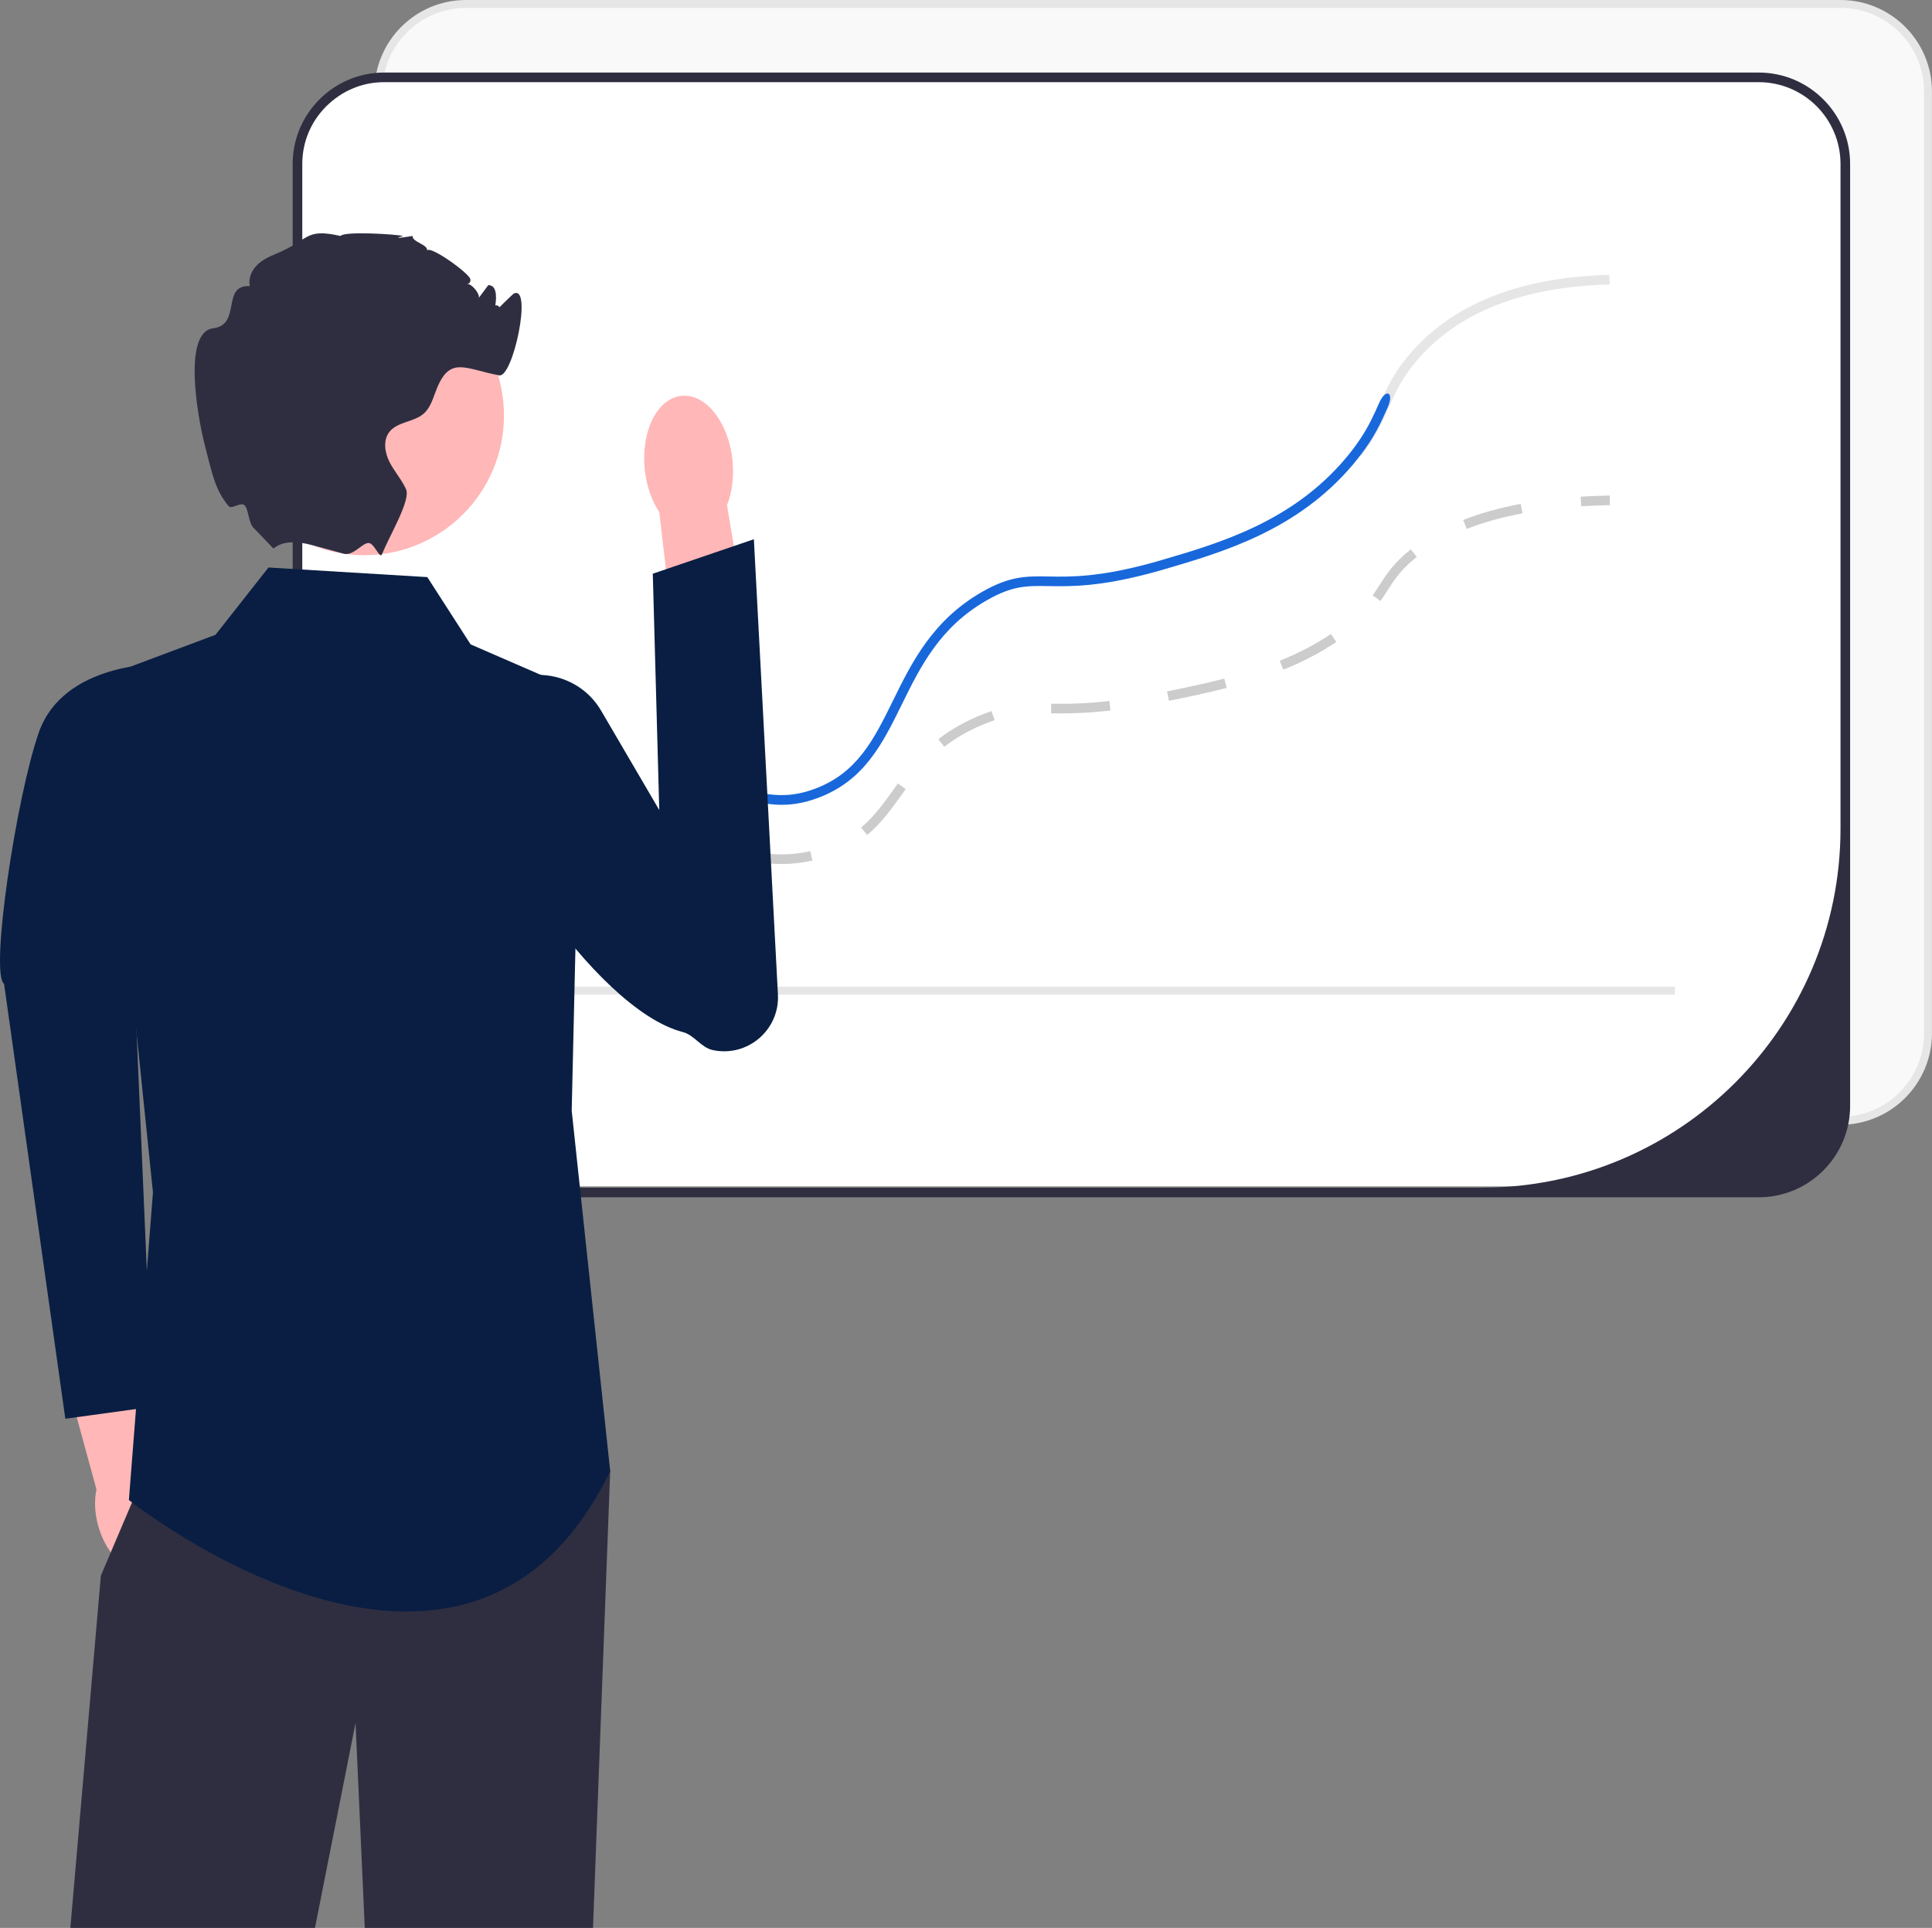
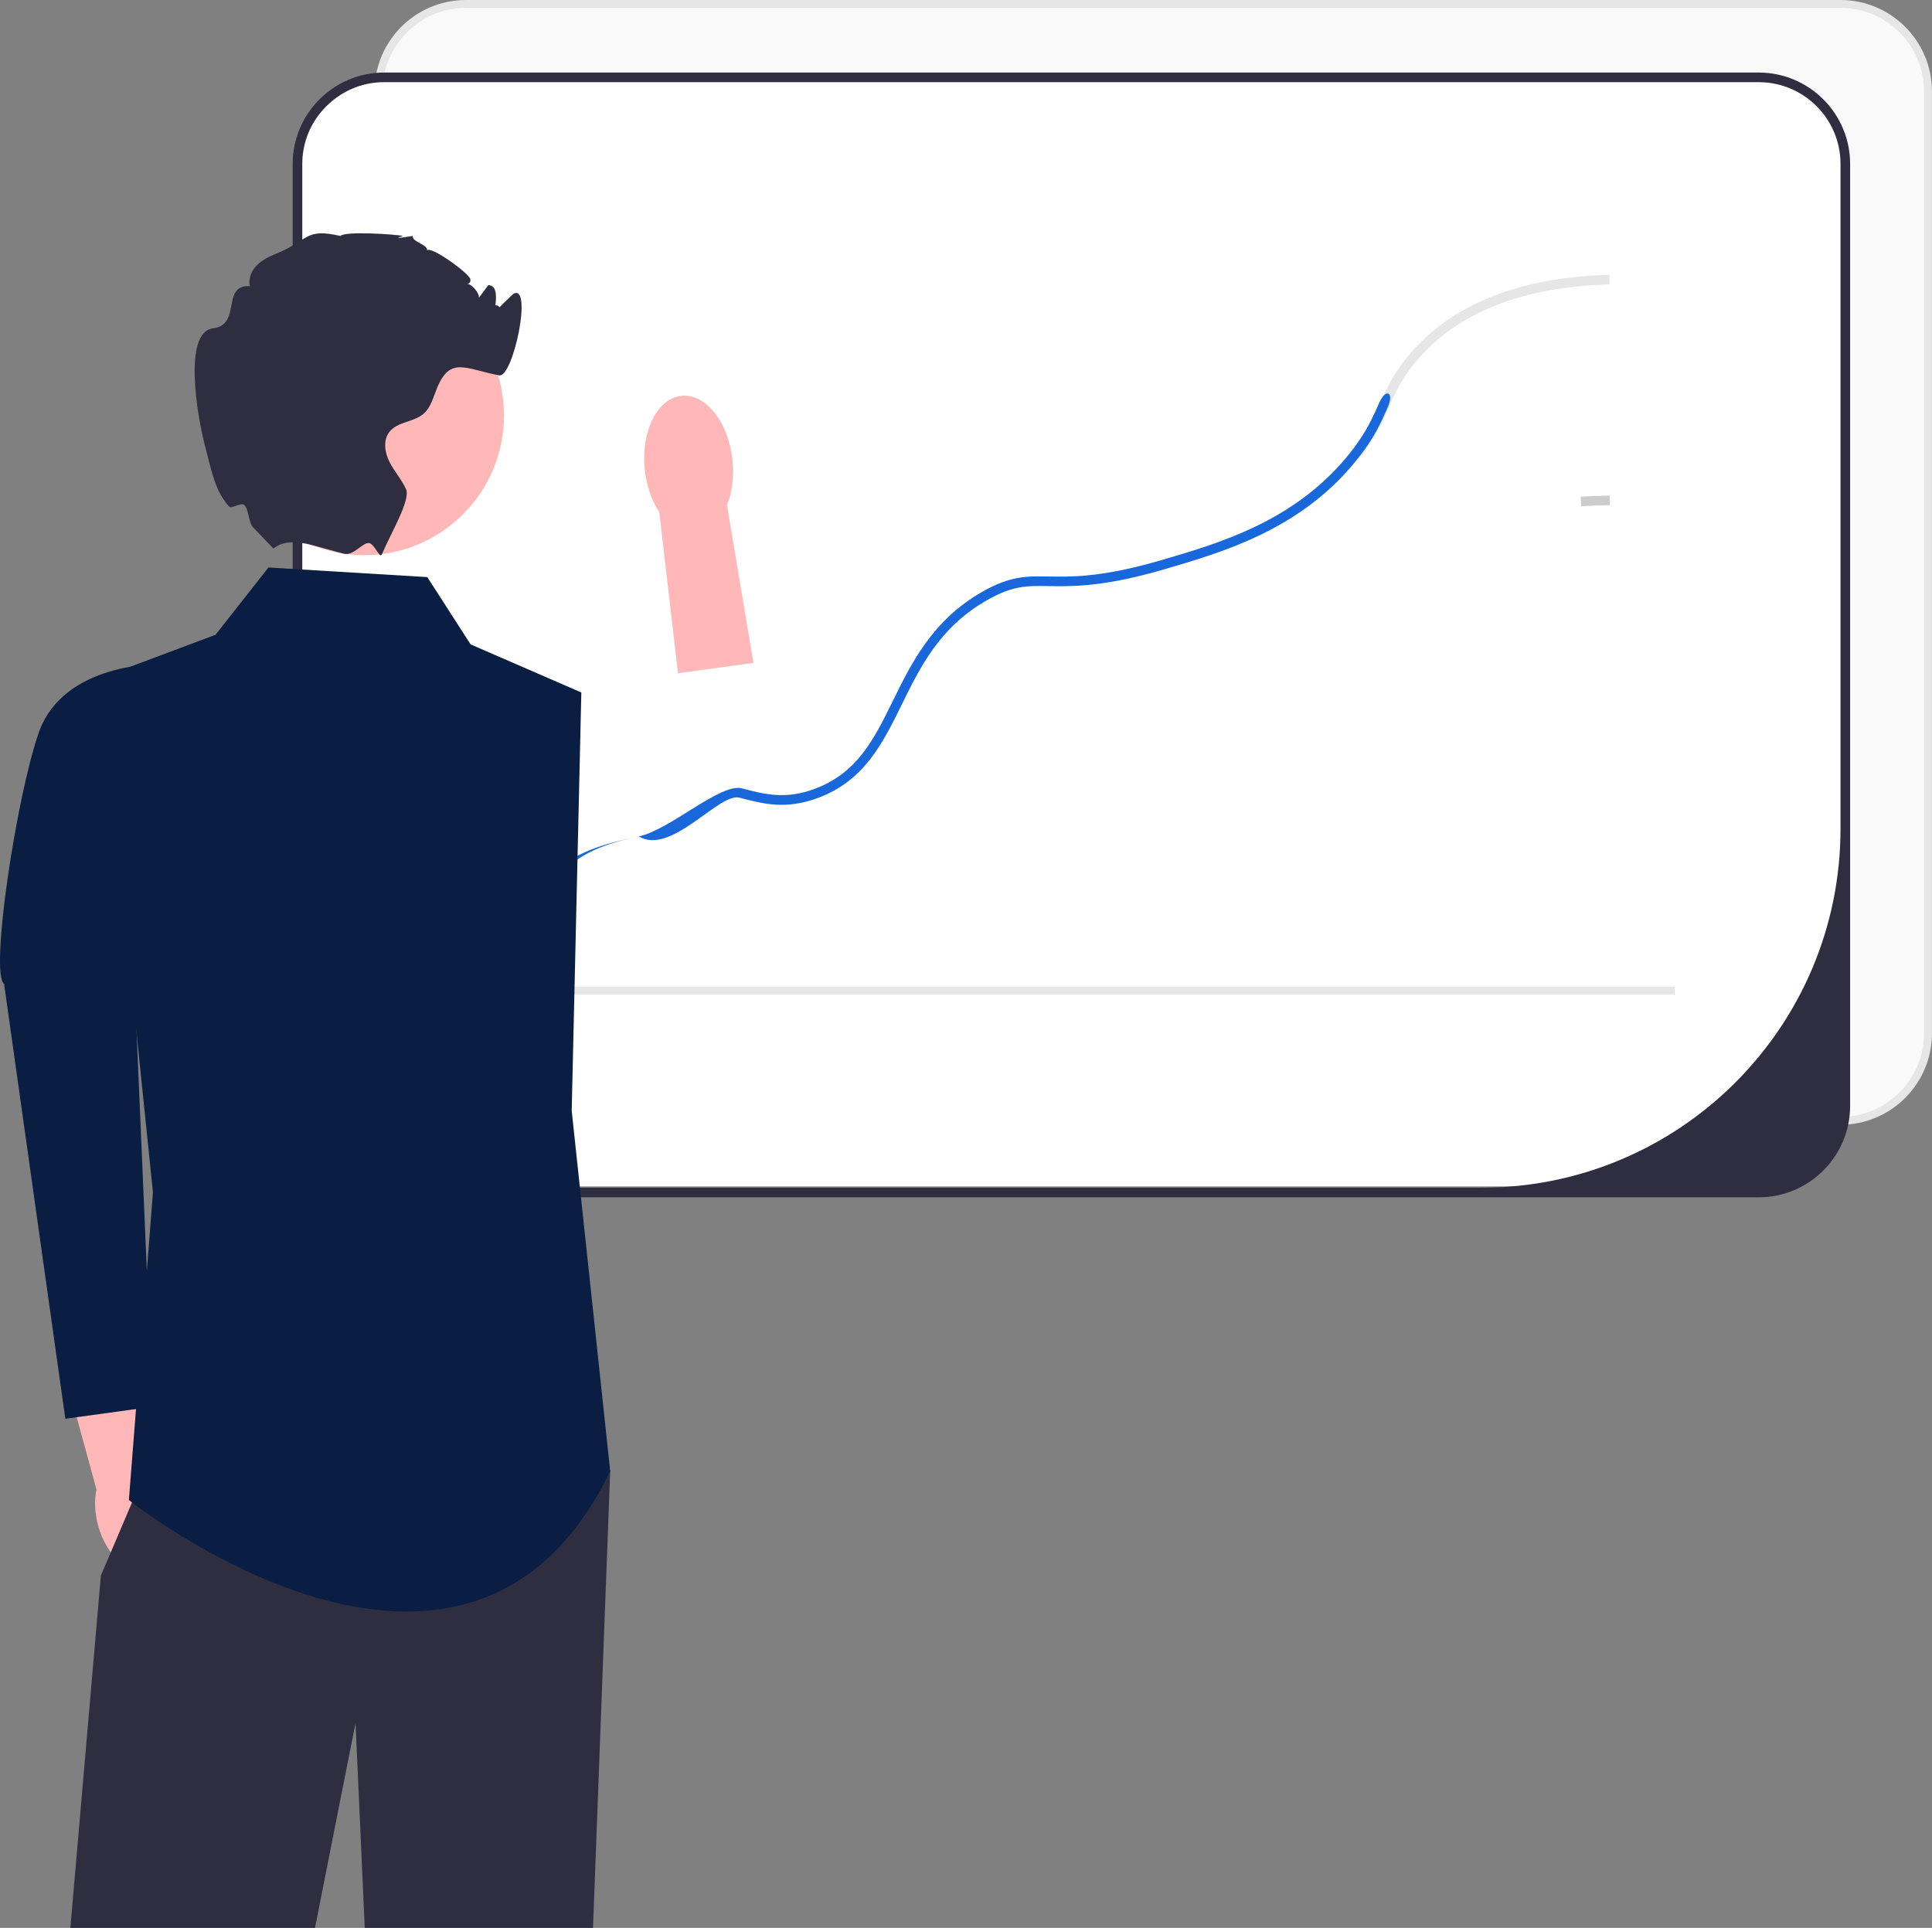
<svg xmlns="http://www.w3.org/2000/svg" width="977" height="975" viewBox="0 0 977 975" fill="none">
  <rect x="0" y="0" width="977" height="975" fill="#808080" stroke="none" />
  <path d="M235.618 2H930.745C955.14 2 974.979 21.84 974.979 46.234V522.584C974.979 546.979 955.14 566.819 930.745 566.819H235.618C211.223 566.819 191.384 546.979 191.384 522.584V46.234C191.384 21.84 211.223 2 235.618 2Z" fill="#F9F9F9" stroke="#E6E6E6" stroke-width="4" />
  <rect x="152" y="41" width="780" height="559" rx="44" fill="white" />
  <path d="M889.361 36.691H194.235C168.735 36.691 148 57.426 148 82.926V559.276C148 584.775 168.735 605.511 194.235 605.511H889.361C914.861 605.511 935.596 584.775 935.596 559.276V82.926C935.596 57.426 914.861 36.691 889.361 36.691ZM930.734 419.073C930.734 519.355 849.44 600.649 749.159 600.649H194.235C171.385 600.649 152.862 582.126 152.862 559.276V82.926C152.862 60.076 171.385 41.553 194.235 41.553H889.361C912.211 41.553 930.734 60.077 930.734 82.926V419.073Z" fill="#2F2E41" />
  <path d="M247.291 502.277L243.177 499.687C245.851 495.437 248.611 491.317 251.377 487.441L255.334 490.266C252.622 494.065 249.917 498.105 247.291 502.277Z" fill="#CCCCCC" />
-   <path d="M274.098 467.632L270.618 464.237C278.036 456.635 285.844 450.108 293.823 444.839L296.503 448.896C288.813 453.974 281.274 460.277 274.098 467.632ZM395.387 436.945C389.581 436.945 384.292 436.202 380.333 435.553L381.118 430.756C385.13 431.412 389.962 432.083 395.387 432.083C400.177 432.083 404.886 431.557 409.781 430.473L410.83 435.221C405.586 436.381 400.534 436.945 395.387 436.945ZM322.64 436.301L321.178 431.665C326.401 430.018 331.811 428.783 337.257 427.994C341.935 427.317 346.408 426.989 350.929 426.989H351.228V431.85H350.929C346.643 431.85 342.399 432.162 337.954 432.806C332.766 433.557 327.612 434.733 322.64 436.301ZM438.522 422.251L435.415 418.513C442.124 412.94 446.932 406.202 452.024 399.067L454.055 396.229L458 399.07L455.981 401.891C450.702 409.289 445.714 416.278 438.522 422.251ZM477.511 377.675L474.52 373.841C481.073 368.728 488.477 364.584 497.154 361.174C498.631 360.592 500.044 360.074 501.399 359.612L502.968 364.212C501.679 364.653 500.338 365.145 498.933 365.698C490.697 368.935 483.69 372.852 477.511 377.675ZM536.204 360.788C534.568 360.788 533.017 360.773 531.526 360.756L531.583 355.894C533.107 355.912 534.698 355.916 536.381 355.926C542.102 355.926 550.07 355.764 560.999 354.499L561.559 359.327C550.269 360.635 542.175 360.772 536.204 360.788ZM591.133 354.421L590.169 349.657C598.902 347.891 609.061 345.789 619.116 343.194L620.332 347.902C610.161 350.526 599.927 352.643 591.133 354.421ZM648.97 338.685L647.152 334.176C656.9 330.246 665.364 325.814 673.029 320.624L675.755 324.651C667.802 330.035 659.04 334.626 648.97 338.685ZM698.092 303.946L694.146 301.104C695.503 299.222 696.676 297.385 697.809 295.61C701.156 290.368 704.619 284.947 712.862 278.293L713.439 277.832L716.451 281.647L715.916 282.075C708.289 288.233 705.19 293.087 701.907 298.227C700.737 300.058 699.527 301.953 698.092 303.946ZM741.706 267.483L739.932 262.956C748.597 259.559 758.383 256.825 769.02 254.83L769.917 259.609C759.58 261.548 750.088 264.197 741.706 267.483Z" fill="#CCCCCC" />
  <path d="M799.633 256.038L799.329 251.186C804.053 250.89 808.992 250.696 814.01 250.605L814.097 255.467C809.151 255.555 804.285 255.747 799.633 256.038Z" fill="#CCCCCC" />
  <path d="M847 499H227V503H847V499Z" fill="#E6E6E6" />
  <path d="M814 143.852C770.046 144.993 737.257 157.948 716.479 182.307C708.802 191.332 705.678 198.441 702.385 205.962C699.116 213.386 695.774 221.029 688 231V222.751C692.819 215.667 695.41 209.747 697.953 203.997C701.392 196.136 704.661 188.712 712.798 179.177C734.496 153.703 768.497 140.189 813.855 139L814 143.852Z" fill="#E6E6E6" />
  <path d="M701.816 205.875C698.536 213.314 695.183 220.973 687.385 230.965C686.462 232.156 685.466 233.396 684.397 234.685C656.264 268.163 618.682 279.152 588.46 288.002C586.565 288.561 584.719 289.072 582.921 289.558C556.052 296.852 541.33 296.584 530.373 296.414C519.368 296.22 512.104 296.098 499.107 303.538C475.275 317.128 465.508 337.016 456.058 356.247C446.316 376.037 437.133 394.734 413.714 403.51C397.461 409.589 386.043 406.574 373.969 403.413C363.595 400.666 339.554 432.861 323 423C288.818 430.172 273.392 442.143 247.47 502L243 500.055C269.602 438.69 287.191 430.537 323 423C338.961 419.645 364.3 395.828 375.208 398.697C386.529 401.687 397.194 404.483 412.013 398.94C433.635 390.868 441.992 373.825 451.685 354.108C461.014 335.144 471.582 313.652 496.677 299.307C510.841 291.211 519.076 291.357 530.446 291.552C541.281 291.746 555.906 291.989 582.921 284.525C584.281 284.136 585.666 283.747 587.099 283.334C616.69 274.679 653.495 263.908 680.656 231.573C683.328 228.388 685.539 225.446 687.385 222.699C692.219 215.6 694.819 209.667 697.37 203.905C700.82 196.028 705.12 198.338 701.816 205.875Z" fill="#1868DB" />
  <path d="M85.44 762.014C83.516 755.313 80.221 749.598 76.298 745.521L62.044 680.545L30.975 688.156L48.779 753.249C47.608 758.756 47.842 765.331 49.767 772.031C54.163 787.339 65.712 797.505 75.563 794.739C85.414 791.973 89.836 777.321 85.44 762.014Z" fill="#FFB7B7" />
  <path d="M81.142 335.784C81.142 335.784 32.077 334.779 19.601 370.51C8.245 403.032 -5.216 492.382 2.061 497.545L33.036 717.501L77.207 711.432L65.871 447.517L81.142 335.784Z" fill="#091E42" />
  <path d="M308.576 743.737L299.877 975H184.457L179.791 871.37L159.283 975H35.576L51.006 796.855L66.946 759.39L77.735 734L308.576 743.737Z" fill="#2F2E41" />
  <path d="M216.086 291.862L135.765 287L108.992 321.033L50.576 342.911L77.35 603.019L65.18 758.598C65.18 758.598 235.558 894.729 308.576 744.012L289.105 561.694L293.973 350.204L237.992 325.895L216.086 291.862Z" fill="#091E42" />
  <path d="M370.409 232.765C371.279 241.193 370.174 249.118 367.629 255.473L380.992 335.233L342.852 340.482L333.403 259.007C329.613 253.307 326.912 245.775 326.041 237.347C324.053 218.094 332.373 201.461 344.625 200.196C356.877 198.93 368.421 213.512 370.409 232.765Z" fill="#FFB7B7" />
-   <path d="M303.978 359.401C290.83 336.929 258.216 334.81 243.608 356.363C239.615 362.255 240.727 368.877 239.774 376.834C235.726 410.615 300.459 510.434 345.249 521.927C351.127 523.435 354.475 529.775 360.408 531.05C377.982 534.827 394.344 520.878 393.395 502.928L381.229 272.707L330.115 290.141L333.386 409.668L303.978 359.401Z" fill="#091E42" />
  <path d="M184.191 280.78C223.215 280.78 254.851 249.144 254.851 210.12C254.851 171.096 223.215 139.461 184.191 139.461C145.167 139.461 113.532 171.096 113.532 210.12C113.532 249.144 145.167 280.78 184.191 280.78Z" fill="#FFB7B7" />
  <path d="M250.008 158.234C249.4 158.38 259.309 148.722 259.731 148.51C269.455 143.649 259.464 191.172 252.439 189.835C235.155 186.553 227.693 180.039 220.983 196.301C219.112 200.822 217.945 205.927 214.299 209.16C209.291 213.56 200.978 213.195 196.894 218.446C193.612 222.676 194.56 228.899 196.991 233.663C199.422 238.452 203.117 242.511 205.329 247.398C207.808 252.891 197.234 270.369 193.199 280.19V280.214L193.175 280.272C192.103 282.847 189.555 275.427 186.865 274.686C183.646 273.8 178.903 281.401 173.776 280.019C173.752 280.019 173.728 279.995 173.703 279.995C168.817 278.634 163.372 277.175 157.976 275.717H157.952C142.759 271.585 138.918 277.516 138.189 277.346L128.757 267.476C125.52 265.12 125.886 257.511 123.604 255.468C121.737 253.797 117.084 257.658 115.712 256.052C108.987 248.176 107.44 240.297 103.476 224.742C99.854 210.522 92.343 167.957 107.779 166.037C122.339 164.214 111.692 143.94 126.35 144.694C125.475 140.999 127.104 137.037 129.754 134.314C132.379 131.567 135.879 129.866 139.404 128.407C156.785 121.309 153.892 115.208 172.221 119.34C174.044 116.788 200.516 118.489 203.822 119.34C204.065 119.389 195.63 121.407 208.683 119.34C208.197 122.33 216.462 123.643 215.976 126.633C217.799 124.178 237.392 138.277 237.854 141.218C238.461 144.889 232.919 143.017 236.614 143.576C238.802 143.916 242.545 148.365 242.181 150.577C243.761 148.437 245.341 146.323 246.945 144.183C247.237 144.208 247.504 144.256 247.796 144.305C255.186 145.715 246.714 169.873 247.018 162.342C247.577 148.51 257.373 156.605 250.008 158.234Z" fill="#2F2E41" />
</svg>